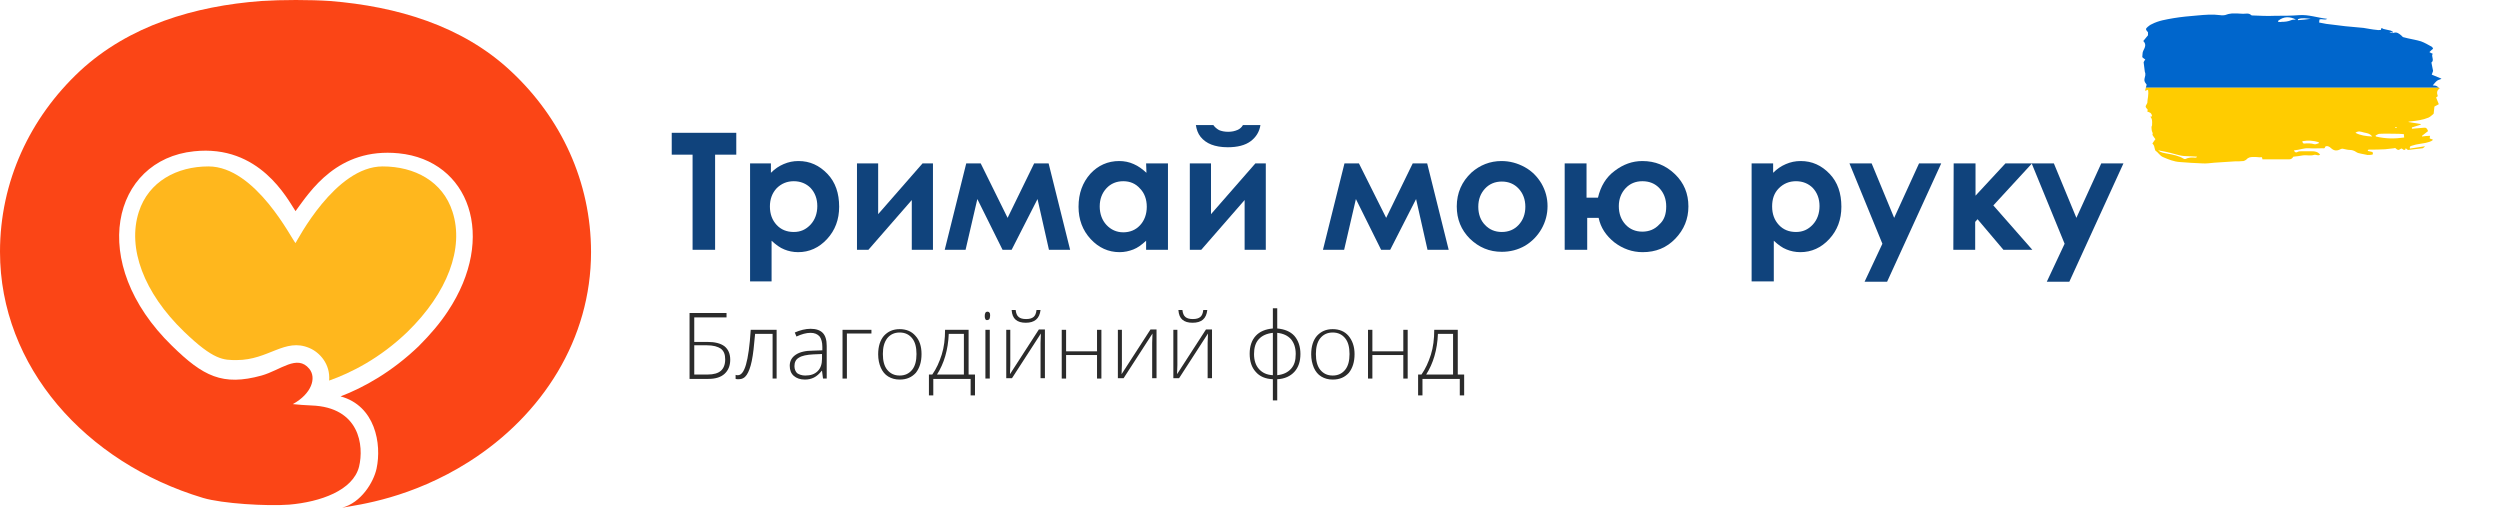
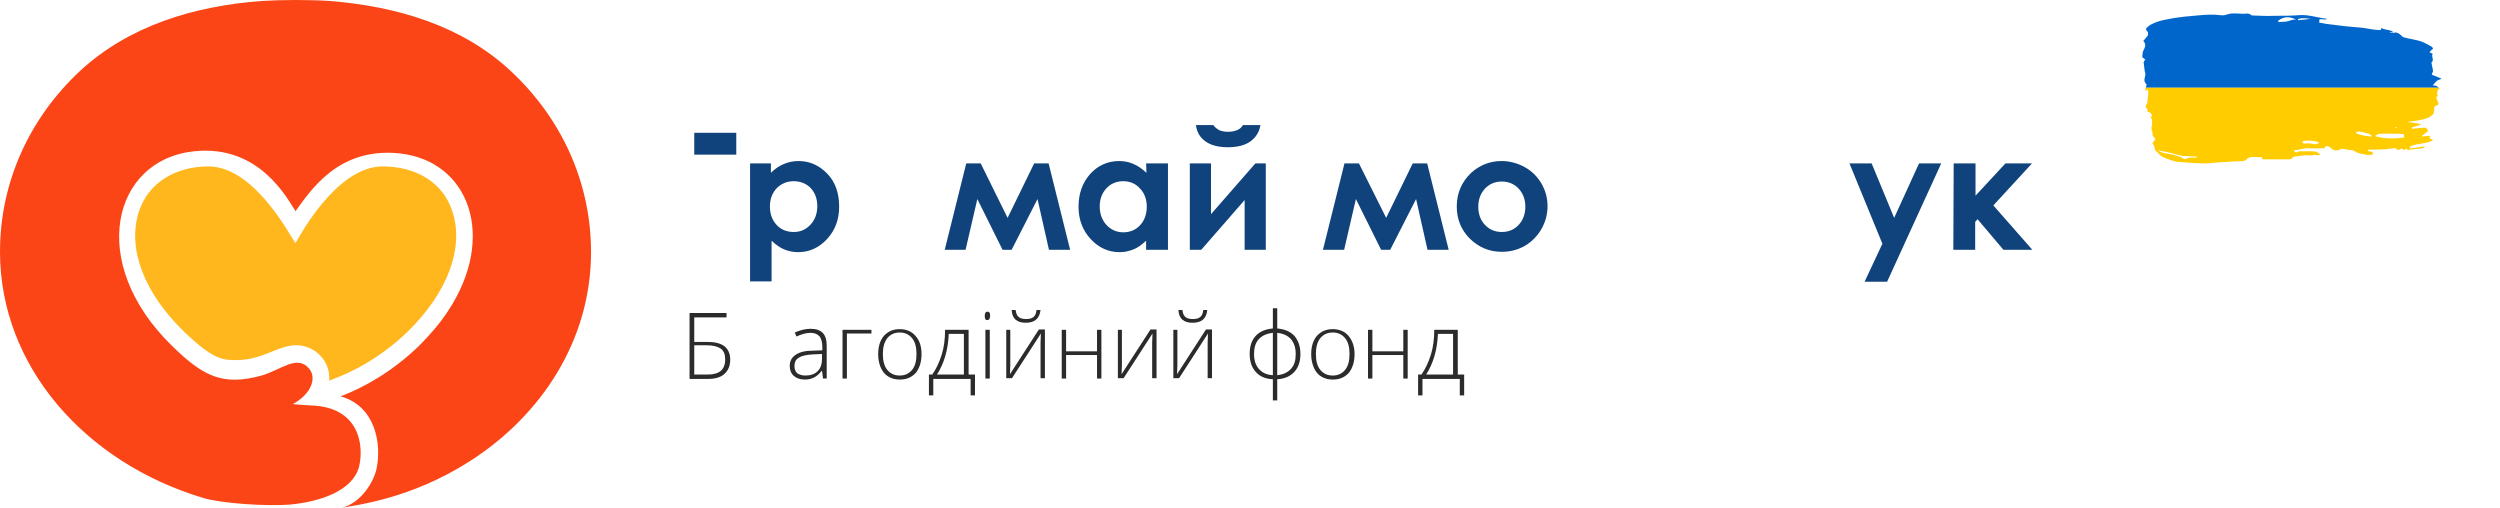
<svg xmlns="http://www.w3.org/2000/svg" xmlns:xlink="http://www.w3.org/1999/xlink" version="1.1" id="graphics" x="0px" y="0px" viewBox="0 0 743.6 151" style="enable-background:new 0 0 743.6 151;" xml:space="preserve">
  <style type="text/css">
	.st0{fill:#FB4516;}
	.st1{fill:#FFB71D;}
	.st2{fill:#10437C;}
	.st3{fill:#2B2B2B;}
	.st4{clip-path:url(#SVGID_1_);}
	.st5{fill:#0066CC;}
	.st6{fill:#FFCC00;}
</style>
  <path class="st0" d="M77.7,0.3C57.8,1.8,38.4,7.6,23.8,21.1C8.9,35,0,54,0,74.9c0,34.1,25.4,62.7,60.4,73.2c5.7,1.7,19,2.5,25.6,2  c9.3-0.8,19-4.2,20.8-11.3c1.5-6.2,0.2-17.7-14.2-18.2c-1.9-0.1-3.8-0.2-5.5-0.4c5.6-3.1,7.1-7.8,4.9-10.5c-3.6-4.4-8.5,0.4-14.2,2  c-11.6,3.2-17.4,0.2-26.6-8.8C25.7,78.1,33.5,47.5,57.7,45c19.5-2.1,27.8,14.2,30.2,17.8c4.3-5.8,12.5-19,30.7-17.2  c21,2.1,29.3,24.9,14.6,47c-2.3,3.5-5.2,6.9-8.6,10.3c-8.1,7.8-16.5,12.4-23.3,15c10.3,2.8,12.3,14.1,10.7,21.5  c-0.9,4.1-4.6,10.1-10.2,11.6c5.1-0.9,20.5-2.8,37.6-13.6c22.1-14,36.4-36.7,36.4-62.4c0-20.9-8.9-39.9-23.8-53.8  C137.5,7.6,118,1.9,98.2,0.3C92.2-0.1,83.9-0.1,77.7,0.3z" />
  <path class="st1" d="M134.6,63c-2.9-9.1-11.3-13.5-20.8-13.5c-14.1,0-25.4,22.1-25.9,22.8c-1-0.9-11.8-22.8-25.9-22.8  c-9.4,0-17.8,4.5-20.7,13.5c-3.5,10.8,1.5,24.1,13.4,35.6c8.9,8.6,11.8,8.5,15.7,8.5c9.5,0,14.3-6.7,21.6-3.6  c3.1,1.3,6.3,4.8,5.9,9.7c6.5-2.3,15.1-6.6,23.3-14.5C133.1,87.1,138.1,73.8,134.6,63z" />
  <g>
-     <path class="st2" d="M199.8,39.5H219V46h-6.3v28.3H206V46h-6.2V39.5z" />
+     <path class="st2" d="M199.8,39.5H219V46h-6.3v28.3V46h-6.2V39.5z" />
    <path class="st2" d="M229.3,48.6v2.8c1.2-1.2,2.4-2,3.8-2.6c1.4-0.6,2.8-0.9,4.4-0.9c3.4,0,6.2,1.3,8.6,3.8   c2.4,2.5,3.5,5.8,3.5,9.8c0,3.8-1.2,7-3.6,9.6s-5.3,3.9-8.6,3.9c-1.5,0-2.9-0.3-4.1-0.8c-1.3-0.5-2.5-1.4-3.8-2.6v12.1h-6.4V48.6   H229.3z M236.1,53.9c-2,0-3.7,0.7-5.1,2.1c-1.3,1.4-2,3.2-2,5.4c0,2.3,0.7,4.1,2,5.5s3,2.1,5.1,2.1c2,0,3.6-0.7,5-2.2   c1.3-1.4,2-3.3,2-5.5s-0.7-4-2-5.4C239.8,54.6,238.1,53.9,236.1,53.9z" />
-     <path class="st2" d="M258.3,74.3h-3.4V48.6h6.3v15.1l13.2-15.1h3.1v25.7h-6.3V59.5L258.3,74.3z" />
    <path class="st2" d="M299.7,64.8l7.9-16.2h4.3l6.4,25.7H312l-3.4-15.1l-7.7,15.1h-2.7l-7.5-15.1l-3.5,15.1H281l6.4-25.7h4.3   L299.7,64.8z" />
    <path class="st2" d="M340.9,48.6h6.5v25.7h-6.5v-2.7c-1.3,1.2-2.5,2.1-3.8,2.6S334.5,75,333,75c-3.3,0-6.2-1.3-8.6-3.9   s-3.6-5.8-3.6-9.6c0-4,1.2-7.2,3.5-9.8c2.3-2.5,5.2-3.8,8.6-3.8c1.5,0,3,0.3,4.3,0.9c1.4,0.6,2.6,1.5,3.8,2.6L340.9,48.6   L340.9,48.6z M334.1,53.9c-2,0-3.7,0.7-5,2.1c-1.3,1.4-2,3.2-2,5.4s0.7,4.1,2,5.5s3,2.2,5,2.2s3.7-0.7,5-2.1s2-3.3,2-5.5   s-0.7-4.1-2-5.4C337.8,54.6,336.1,53.9,334.1,53.9z" />
    <path class="st2" d="M357.3,74.3h-3.4V48.6h6.3v15.1l13.2-15.1h3.1v25.7h-6.3V59.5L357.3,74.3z M355.7,37.2h5.2   c0.4,0.6,1,1.1,1.7,1.5c0.7,0.3,1.6,0.5,2.7,0.5s2-0.2,2.9-0.6c0.6-0.3,1.1-0.7,1.5-1.4h5.2c-0.3,2-1.3,3.6-2.9,4.8   s-3.9,1.8-6.8,1.8c-2,0-3.6-0.3-4.9-0.8s-2.4-1.3-3.2-2.3S355.9,38.5,355.7,37.2z" />
    <path class="st2" d="M412.3,64.8l7.9-16.2h4.3l6.4,25.7h-6.3l-3.4-15.1l-7.7,15.1h-2.7l-7.5-15.1l-3.5,15.1h-6.3l6.4-25.7h4.3   L412.3,64.8z" />
    <path class="st2" d="M446.6,47.9c2.4,0,4.7,0.6,6.9,1.8s3.8,2.9,5,4.9c1.2,2.1,1.8,4.3,1.8,6.7s-0.6,4.7-1.8,6.8s-2.9,3.8-4.9,5   c-2.1,1.2-4.4,1.8-6.9,1.8c-3.7,0-6.8-1.3-9.5-3.9c-2.6-2.6-3.9-5.8-3.9-9.6c0-4,1.5-7.4,4.4-10.1   C440.2,49.1,443.2,47.9,446.6,47.9z M446.7,54c-2,0-3.7,0.7-5,2.1c-1.3,1.4-2,3.2-2,5.4s0.7,4.1,2,5.4c1.3,1.4,3,2.1,5,2.1   s3.7-0.7,5-2.1s2-3.2,2-5.4s-0.7-4-2-5.4S448.7,54,446.7,54z" />
-     <path class="st2" d="M471.9,74.3h-6.5V48.6h6.5v10.2h3.4c0.8-3.4,2.4-6.1,5-8c2.5-1.9,5.2-2.9,8.2-2.9c3.8,0,7,1.3,9.7,3.9   c2.7,2.6,4,5.8,4,9.6c0,3.7-1.3,6.9-3.9,9.6s-5.8,4-9.7,4c-3.1,0-5.9-1-8.4-2.9c-2.5-2-4.1-4.4-4.7-7.3h-3.4v9.5H471.9z    M495.6,61.4c0-2.2-0.7-4-2-5.4s-3-2.1-5.1-2.1c-2,0-3.7,0.7-5,2.1c-1.3,1.4-2,3.2-2,5.3c0,2.3,0.7,4.1,2,5.5s3,2.1,5,2.1   s3.7-0.7,5-2.1C495,65.5,495.6,63.7,495.6,61.4z" />
-     <path class="st2" d="M527.4,48.6v2.8c1.2-1.2,2.4-2,3.8-2.6c1.4-0.6,2.8-0.9,4.4-0.9c3.4,0,6.2,1.3,8.6,3.8s3.5,5.8,3.5,9.8   c0,3.8-1.2,7-3.6,9.6c-2.4,2.6-5.3,3.9-8.6,3.9c-1.5,0-2.9-0.3-4.1-0.8c-1.3-0.5-2.5-1.4-3.8-2.6v12.1H521V48.6H527.4z M534.2,53.9   c-2,0-3.7,0.7-5.1,2.1s-2,3.2-2,5.4c0,2.3,0.7,4.1,2,5.5s3,2.1,5.1,2.1c2,0,3.6-0.7,5-2.2c1.3-1.4,2-3.3,2-5.5s-0.7-4-2-5.4   C537.9,54.6,536.2,53.9,534.2,53.9z" />
    <path class="st2" d="M550.1,48.6h6.6l6.7,16.2l7.4-16.2h6.6l-16.1,35.2h-6.7l5.3-11.3L550.1,48.6z" />
    <path class="st2" d="M581.1,48.6h6.5v9.6l8.9-9.6h7.9l-11.5,12.5l11.6,13.2h-8.6l-7.7-9.1l-0.7,0.8v8.3H581L581.1,48.6L581.1,48.6z   " />
-     <path class="st2" d="M604.3,48.6h6.6l6.7,16.2l7.4-16.2h6.6l-16.1,35.2h-6.7l5.3-11.3L604.3,48.6z" />
  </g>
  <g>
    <path class="st3" d="M210.4,101.7c2.2,0,3.9,0.4,5.1,1.3c1.1,0.9,1.7,2.2,1.7,4s-0.6,3.2-1.7,4.2c-1.1,1-2.7,1.5-4.8,1.5h-5.6V93.1   h11v1.3h-9.6v7.3C206.5,101.7,210.4,101.7,210.4,101.7z M206.5,111.4h4c1.8,0,3.1-0.4,3.9-1.1c0.8-0.7,1.3-1.8,1.3-3.4   c0-1.5-0.4-2.5-1.3-3.2c-0.9-0.6-2.2-1-4.2-1h-3.7V111.4z" />
-     <path class="st3" d="M231.1,112.6h-1.3V99.3h-5.2c-0.3,3.5-0.6,6.2-1,8.1s-0.9,3.2-1.5,4.1s-1.4,1.3-2.4,1.3c-0.3,0-0.7,0-0.9-0.1   v-1.2c0.2,0.1,0.4,0.1,0.7,0.1c1,0,1.8-1.1,2.4-3.2s1.1-5.5,1.4-10.3h7.7v14.5H231.1z" />
    <path class="st3" d="M244.8,112.6l-0.3-2.3h-0.1c-0.7,0.9-1.5,1.6-2.3,2s-1.7,0.6-2.7,0.6c-1.4,0-2.5-0.4-3.3-1.1s-1.2-1.7-1.2-3   c0-1.4,0.6-2.5,1.8-3.3s2.9-1.2,5.1-1.2l2.8-0.1v-1c0-1.4-0.3-2.4-0.8-3.1c-0.6-0.7-1.5-1.1-2.7-1.1c-1.3,0-2.7,0.4-4.2,1.1   l-0.5-1.2c1.6-0.7,3.2-1.1,4.7-1.1c1.6,0,2.8,0.4,3.6,1.2s1.2,2.1,1.2,3.9v9.7H244.8z M239.5,111.7c1.6,0,2.8-0.4,3.7-1.3   s1.3-2.1,1.3-3.7v-1.4l-2.5,0.1c-2,0.1-3.5,0.4-4.4,1c-0.9,0.5-1.3,1.4-1.3,2.5c0,0.9,0.3,1.6,0.8,2.1   C237.7,111.4,238.5,111.7,239.5,111.7z" />
    <path class="st3" d="M259.1,99.2h-7.2v13.4h-1.3V98.1h8.6v1.1H259.1z" />
    <path class="st3" d="M274.1,105.3c0,2.4-0.6,4.2-1.7,5.6c-1.2,1.3-2.7,2-4.8,2c-1.3,0-2.4-0.3-3.4-0.9s-1.7-1.5-2.2-2.6   s-0.8-2.5-0.8-4c0-2.4,0.6-4.2,1.7-5.5c1.2-1.3,2.7-2,4.7-2s3.6,0.7,4.7,2C273.5,101.2,274.1,103,274.1,105.3z M262.6,105.3   c0,2,0.4,3.6,1.3,4.7s2.1,1.7,3.7,1.7s2.8-0.6,3.7-1.7c0.9-1.1,1.3-2.7,1.3-4.7s-0.4-3.6-1.3-4.7s-2.1-1.7-3.7-1.7   s-2.8,0.6-3.7,1.7C263,101.8,262.6,103.3,262.6,105.3z" />
    <path class="st3" d="M290,117.6h-1.3v-4.9h-11.1v4.9h-1.3v-6.2h1c1.2-1.7,2.1-3.7,2.8-5.9c0.7-2.2,1-4.7,1-7.4h7v13.3h1.9V117.6z    M286.7,111.4V99.3h-4.5c-0.2,4.8-1.4,8.8-3.5,12.1H286.7z" />
    <path class="st3" d="M292.9,94c0-0.9,0.3-1.3,0.8-1.3c0.3,0,0.5,0.1,0.6,0.3c0.2,0.2,0.2,0.5,0.2,0.9s-0.1,0.7-0.2,1   c-0.2,0.2-0.4,0.3-0.6,0.3C293.2,95.3,292.9,94.9,292.9,94z M294.4,112.6h-1.3V98.1h1.3V112.6z" />
    <path class="st3" d="M300.5,98.1v10.5l-0.1,2.7L309,98h1.8v14.5h-1.3V102l0.1-2.8l-8.6,13.3h-1.7V98.1H300.5z M305.1,96   c-1.3,0-2.3-0.3-3-0.9s-1.1-1.5-1.2-2.9h1.2c0.1,1,0.4,1.7,0.9,2.1s1.2,0.6,2.2,0.6s1.7-0.2,2.2-0.6s0.8-1.1,0.9-2.1h1.2   C309.2,94.8,307.7,96,305.1,96z" />
    <path class="st3" d="M317.1,98.1v6.4h9.2v-6.4h1.3v14.5h-1.3v-7h-9.2v7h-1.3V98.1H317.1z" />
    <path class="st3" d="M333.7,98.1v10.5l-0.1,2.7l8.6-13.3h1.8v14.5h-1.3V102l0.1-2.8l-8.6,13.3h-1.7V98.1H333.7z" />
    <path class="st3" d="M350.2,98.1v10.5l-0.1,2.7l8.6-13.3h1.8v14.5h-1.3V102l0.1-2.8l-8.6,13.3H349V98.1H350.2z M354.7,96   c-1.3,0-2.3-0.3-3-0.9s-1.1-1.5-1.2-2.9h1.2c0.1,1,0.4,1.7,0.9,2.1s1.2,0.6,2.2,0.6s1.7-0.2,2.2-0.6s0.8-1.1,0.9-2.1h1.2   C358.8,94.8,357.4,96,354.7,96z" />
    <path class="st3" d="M386.8,105.3c0,2.2-0.6,4-1.8,5.3c-1.2,1.3-2.9,2.1-5.1,2.2v6.3h-1.3v-6.3c-2.2-0.1-3.9-0.8-5.1-2.2   c-1.2-1.3-1.8-3.1-1.8-5.4c0-2.2,0.6-4,1.8-5.3s2.9-2,5.1-2.2v-6h1.3v6c2.2,0.2,3.9,0.9,5.1,2.2   C386.2,101.3,386.8,103.1,386.8,105.3z M373,105.3c0,1.9,0.5,3.4,1.5,4.5s2.3,1.7,4.1,1.8V99c-1.8,0.2-3.2,0.8-4.2,1.9   S373,103.5,373,105.3z M385.4,105.3c0-1.9-0.5-3.3-1.4-4.4c-1-1.1-2.3-1.7-4.1-1.9v12.6c1.8-0.2,3.1-0.8,4.1-1.9   S385.4,107.2,385.4,105.3z" />
    <path class="st3" d="M402.9,105.3c0,2.4-0.6,4.2-1.7,5.6c-1.2,1.3-2.7,2-4.8,2c-1.3,0-2.4-0.3-3.4-0.9s-1.7-1.5-2.2-2.6   c-0.5-1.2-0.8-2.5-0.8-4c0-2.4,0.6-4.2,1.7-5.5c1.2-1.3,2.7-2,4.7-2s3.6,0.7,4.7,2S402.9,103,402.9,105.3z M391.4,105.3   c0,2,0.4,3.6,1.3,4.7s2.1,1.7,3.7,1.7s2.8-0.6,3.7-1.7s1.3-2.7,1.3-4.7s-0.4-3.6-1.3-4.7s-2.1-1.7-3.7-1.7s-2.8,0.6-3.7,1.7   S391.4,103.3,391.4,105.3z" />
    <path class="st3" d="M408.2,98.1v6.4h9.2v-6.4h1.3v14.5h-1.3v-7h-9.2v7h-1.3V98.1H408.2z" />
    <path class="st3" d="M435.5,117.6h-1.3v-4.9h-11.1v4.9h-1.3v-6.2h1c1.2-1.7,2.1-3.7,2.8-5.9s1-4.7,1-7.4h7v13.3h1.9V117.6z    M432.2,111.4V99.3h-4.5c-0.2,4.8-1.4,8.8-3.5,12.1H432.2z" />
  </g>
  <g>
    <defs>
      <path id="SVGID_3_" d="M639.6,34.7c0.2,0,0.3-0.1,0.5-0.1c-0.1-1.1-0.8-1.2-1.4-1.4c0.1-0.3,0.1-0.5,0.1-0.6    c-0.2-0.3-0.6-0.6-0.6-0.9c0-0.3,0.3-0.6,0.5-1.1c0-1.1,0.5-2.4,0.2-3.9c-0.2,0.1-0.5,0.2-0.9,0.3c0.2-0.8,0.4-1.3,0.5-1.8    c-0.8-1.1-0.8-1.2-0.4-2.8c0-0.2,0-0.4,0-0.6c-0.1-0.3-0.2-0.6-0.2-0.9c-0.1-0.8-0.2-1.6-0.3-2.4c0.1-0.3,0.3-0.5,0.5-0.8    c-0.3-0.2-0.6-0.4-0.9-0.7c0.1-0.6,0-1.4,0.3-1.9c0.5-1,1-1.9,0-2.9c0.5-0.6,0.9-1.1,1.4-1.7c0,0,0-0.2,0-0.3c0-0.2,0-0.4,0-0.6    c-0.7-0.8-0.8-1-0.1-1.6c0.4-0.3,0.7-0.6,1.2-0.8c2.1-1.1,4.3-1.4,6.5-1.8c2.4-0.4,4.7-0.6,7.1-0.8c2.2-0.2,4.5-0.4,6.7-0.1    c0.7,0.1,1.4,0.1,2.1-0.2c0.5-0.2,1-0.2,1.5-0.3c1.1,0,2.2,0,3.3,0.1c0.8,0,1.7-0.3,2.4,0.4c0.1,0.1,0.2,0.1,0.4,0.1    c2.2,0.1,4.5,0.2,6.7,0.1c2.4,0,4.8,0,7.2-0.2c2.8-0.2,5.5,0.8,8.3,1.1c-0.7,0.5-1.5-0.1-2.3,0.2c0,0.3-0.1,0.6-0.1,0.9    c0.7,0.1,1.4,0.3,2.1,0.4c1.9,0.2,3.8,0.5,5.7,0.7c1.8,0.2,3.6,0.3,5.4,0.5c1.3,0.2,2.7,0.5,4,0.6c0.4,0.1,0.8,0,1.2,0    c0-0.9,0.5-0.4,0.7-0.3c0.7,0.2,1.4,0.3,2.2,0.5c0.3,0.1,0.5,0.3,0.7,0.4c0,0.1,0,0.1,0,0.2c-0.4-0.1-0.7-0.1-1.1-0.2    c0.4,0.3,0.9,0.4,1.2,0.3c1-0.4,1.7,0.2,2.4,0.8c0.2,0.2,0.4,0.5,0.7,0.5c0.4,0.1,0.8,0.2,1.2,0.3c1.3,0.3,2.6,0.5,3.9,0.9    c1.1,0.4,2.1,1,3.2,1.6c0.2,0.1,0.3,0.4,0.4,0.6c-0.4,0.3-0.7,0.6-1.1,1c0.4,0.2,0.7,0.4,1,0.5c-0.6,0.7,0.6,1.9-0.4,2.6    c0.2,0.8,0.3,1.7,0.5,2.5c-0.1,0.4-0.3,0.7-0.4,1.1c1,0.4,2,0.8,2.9,1.2c-0.4,0.3-0.9,0.3-1.3,0.6c-0.4,0.3-0.8,0.8-1.3,1.4    c0.5,0.1,0.8,0,1.1,0.2c0.3,0.1,0.5,0.4,1,0.7c-1,0.6-0.9,1.4-0.6,2.3c-0.2,0.2-0.4,0.3-0.5,0.4c0.3,0.7,0.5,1.3,0.8,2    c-0.5,0.3-0.9,0.5-1.3,0.7c-0.1,0.6-0.1,1.2-0.2,1.8c0,0.1,0,0.3-0.1,0.4c-0.5,0.4-1,0.9-1.5,1.1c-1.7,0.7-3.4,0.9-5.2,1.1    c-0.2,0-0.5,0.1-0.7,0.1c0,0,0,0.1,0,0.1c1.2,0.2,2.4,0.4,3.6,0.6c0,0.1,0,0.1,0,0.2c-0.9,0.3-1.7,0.5-2.6,0.8c0,0.1,0,0.2,0,0.4    c1.2-0.1,2.3-0.2,3.5-0.3c0.6-0.1,1,0.1,1.3,1c-0.6,0.5-1.2,0.9-1.8,1.4c0,0.1,0,0.1,0,0.2c0.8-0.1,1.6-0.2,2.4-0.2    c-0.1,0.4-0.1,0.6-0.1,0.8c0.3,0.1,0.7,0.2,1,0.4c-0.7,0.6-1.5,0.7-2.2,0.9c-1,0.2-2,0.3-2.9,0.5c-0.5,0.1-0.9,0.3-1.4,0.4    c-0.3,0.1-0.5,0.2-0.4,0.8c1.5-0.2,3-0.5,4.5-0.7c-0.2,0.3-0.5,0.5-0.7,0.6c-1.4,0.2-2.9,0.3-4.3,0.5c-0.1,0-0.3-0.1-0.4-0.2    c-0.3-0.3-0.2-0.3-0.7,0c0.1,0,0.2,0,0.4,0c-0.6,0.5-0.8,0-1.2-0.2c-0.3-0.1-0.7,0.4-1,0.4c-0.4,0-0.7-0.4-1-0.6    c-0.1,0-0.2,0.1-0.3,0.1c-0.9,0.1-1.8,0.2-2.7,0.3c-1.6,0.1-3.2,0.1-4.8,0.1c-0.1,0-0.2,0.1-0.3,0.1c0,0.1,0,0.2,0,0.3    c0.4,0.1,0.9,0.2,1.3,0.3c0.1,0,0.2,0.3,0.2,0.5c0,0.1-0.1,0.3-0.2,0.3c-0.5,0.1-0.9,0.1-1.4,0.1c-0.7-0.1-1.3-0.3-2-0.4    c-0.5-0.1-1-0.2-1.4-0.5c-0.6-0.4-1.2-0.6-1.9-0.6c-0.6,0-1.2-0.2-1.8-0.3c-0.3-0.1-0.6-0.1-1,0.1c-0.9,0.5-1.8,0.5-2.6-0.2    c-0.3-0.3-0.7-0.6-1.1-0.7c-0.3-0.1-0.8,0-0.8,0.2c-0.2,0.6-0.4,0.4-0.7,0.4c-1.4,0-2.8,0.1-4.2,0c-1.4-0.1-2.8,0.5-4.2,0.6    c-0.1,0-0.1,0.1-0.2,0.1c0.3,0.5,0.6,0.7,1.1,0.4c0.3-0.2,0.7-0.2,1-0.2c1.1,0,2.2,0,3.3,0c0.8,0,1.7,0.1,2.4,1    c-0.2,0.1-0.4,0.2-0.5,0.2c-0.5,0-1-0.3-1.4-0.1c-1,0.3-2.1,0-3.1,0.1c-1,0.2-2,0.3-2.9,0.4c-0.1,0-0.2,0.1-0.2,0.2    c-0.4,0.6-0.9,0.6-1.4,0.6c-2.5,0-5,0-7.5,0c-0.1,0-0.2,0-0.2-0.1c0-0.8-0.5-0.5-0.7-0.5c-0.7-0.1-1.4-0.1-2.1-0.1    c-0.7,0-1.4,0.1-2,0.8c-0.2,0.2-0.5,0.3-0.8,0.4c-0.9,0.1-1.7,0.1-2.6,0.1c-2,0.1-4.1,0.3-6.1,0.4c-1.2,0.1-2.4,0.3-3.6,0.2    c-2.2-0.1-4.4-0.2-6.6-0.4c-1.8-0.1-3.5-0.8-5.1-1.5c-0.9-0.4-1.4-1.4-2.2-1.9c-0.1-0.1-0.1-0.4-0.2-0.6c-0.1-0.3-0.1-0.5-0.2-0.8    c-0.1-0.3-0.3-0.5-0.5-0.7c0.3-0.5,0.6-0.9,0.9-1.3c-0.3-0.4-0.6-0.8-0.9-1.3c0.3-0.6-0.2-0.9-0.2-1.4c0-0.5-0.2-0.9,0.1-1.4    C640.2,35.7,640.1,35.3,639.6,34.7L639.6,34.7z M715.1,40.9c0-0.3-0.1-0.6-0.1-1c-0.4,0-0.9-0.1-1.5-0.1c-1.9,0-3.8-0.1-5.7,0    c-0.4,0-0.8,0.3-1.2,0.5c0,0.1,0,0.2,0.1,0.3C709.5,41.3,712.3,41.3,715.1,40.9z M644.7,45.7c1.6,0.3,3.3,0.6,4.8,1.5    c0.1,0.1,0.3,0.1,0.5,0.1c1-0.5,2-0.5,3-0.4c0.2,0,0.4-0.1,0.5-0.3c-0.5,0-1-0.1-1.6-0.1c-1-0.1-2.1,0-3.1-0.2    c-1.5-0.3-2.9-0.8-4.4-1.1c-0.8-0.2-1.7-0.3-2.5-0.5C642.8,45.5,643.8,45.5,644.7,45.7z M678.6,6.5c1,0,2-0.1,2.9-0.5    c0.4-0.2,0.9-0.1,1.4-0.2c-1.8-0.9-3.6-1-5.3,0.4c0,0.1,0,0.2,0,0.3C678,6.5,678.3,6.6,678.6,6.5z M705.6,40.6    c-0.8-1-1.7-1-2.5-1.2c-0.8-0.2-1.6-0.6-2.5,0.1C702.1,40.3,703.7,40.5,705.6,40.6z M684.8,42c0.1,0.5,0.2,0.7,0.6,0.7    c1-0.1,2-0.1,3,0.2c0.4,0.1,0.9-0.2,1.3-0.3c0-0.1,0-0.2,0-0.3C688.1,41.8,686.5,41.7,684.8,42z M683.5,5.7c0,0.1,0,0.2,0,0.3    c1.3-0.1,2.5-0.2,3.8-0.4C686,5.5,684.8,5.2,683.5,5.7z M712.4,37.8c0,0.1,0,0.1,0,0.2c0.2,0,0.3,0,0.5,0c0-0.1,0-0.2,0-0.2    C712.7,37.8,712.5,37.8,712.4,37.8z" />
    </defs>
    <clipPath id="SVGID_1_">
      <use xlink:href="#SVGID_3_" style="overflow:visible;" />
    </clipPath>
    <g class="st4">
      <g>
        <g>
          <rect x="636.4" y="3.4" class="st5" width="90.5" height="22.7" />
          <rect x="636.4" y="26.1" class="st6" width="90.5" height="22.6" />
        </g>
      </g>
    </g>
  </g>
</svg>